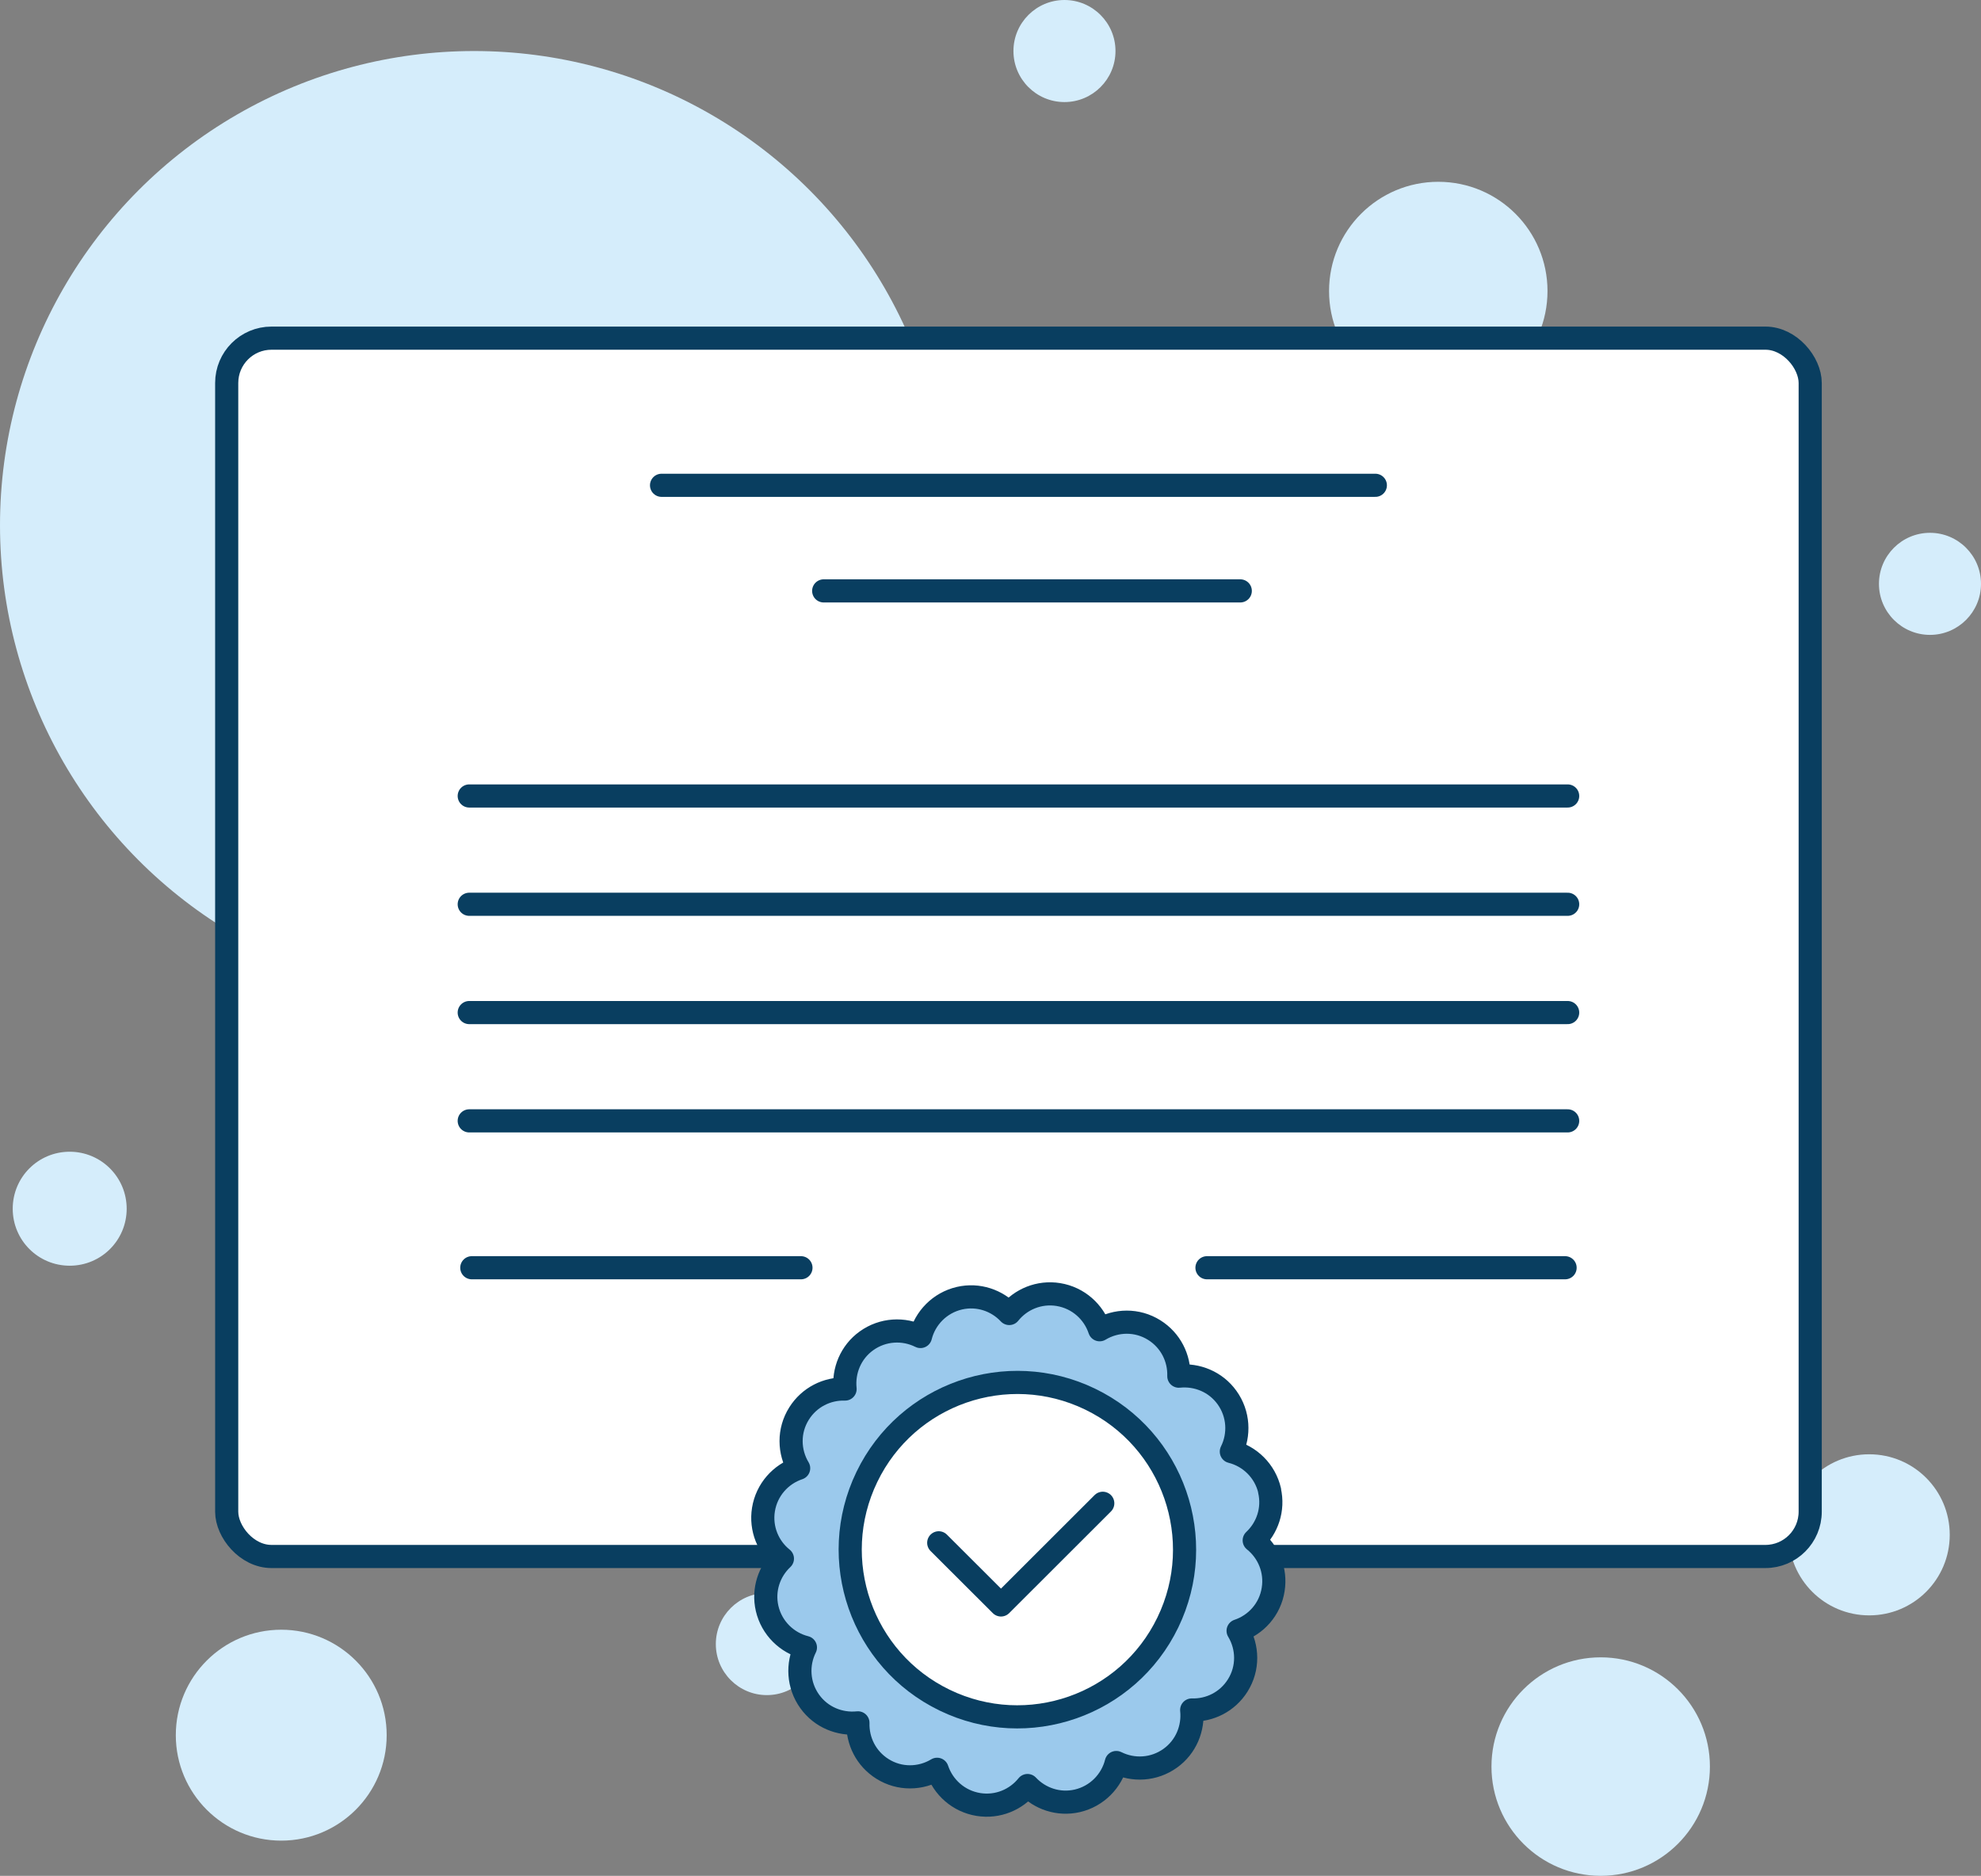
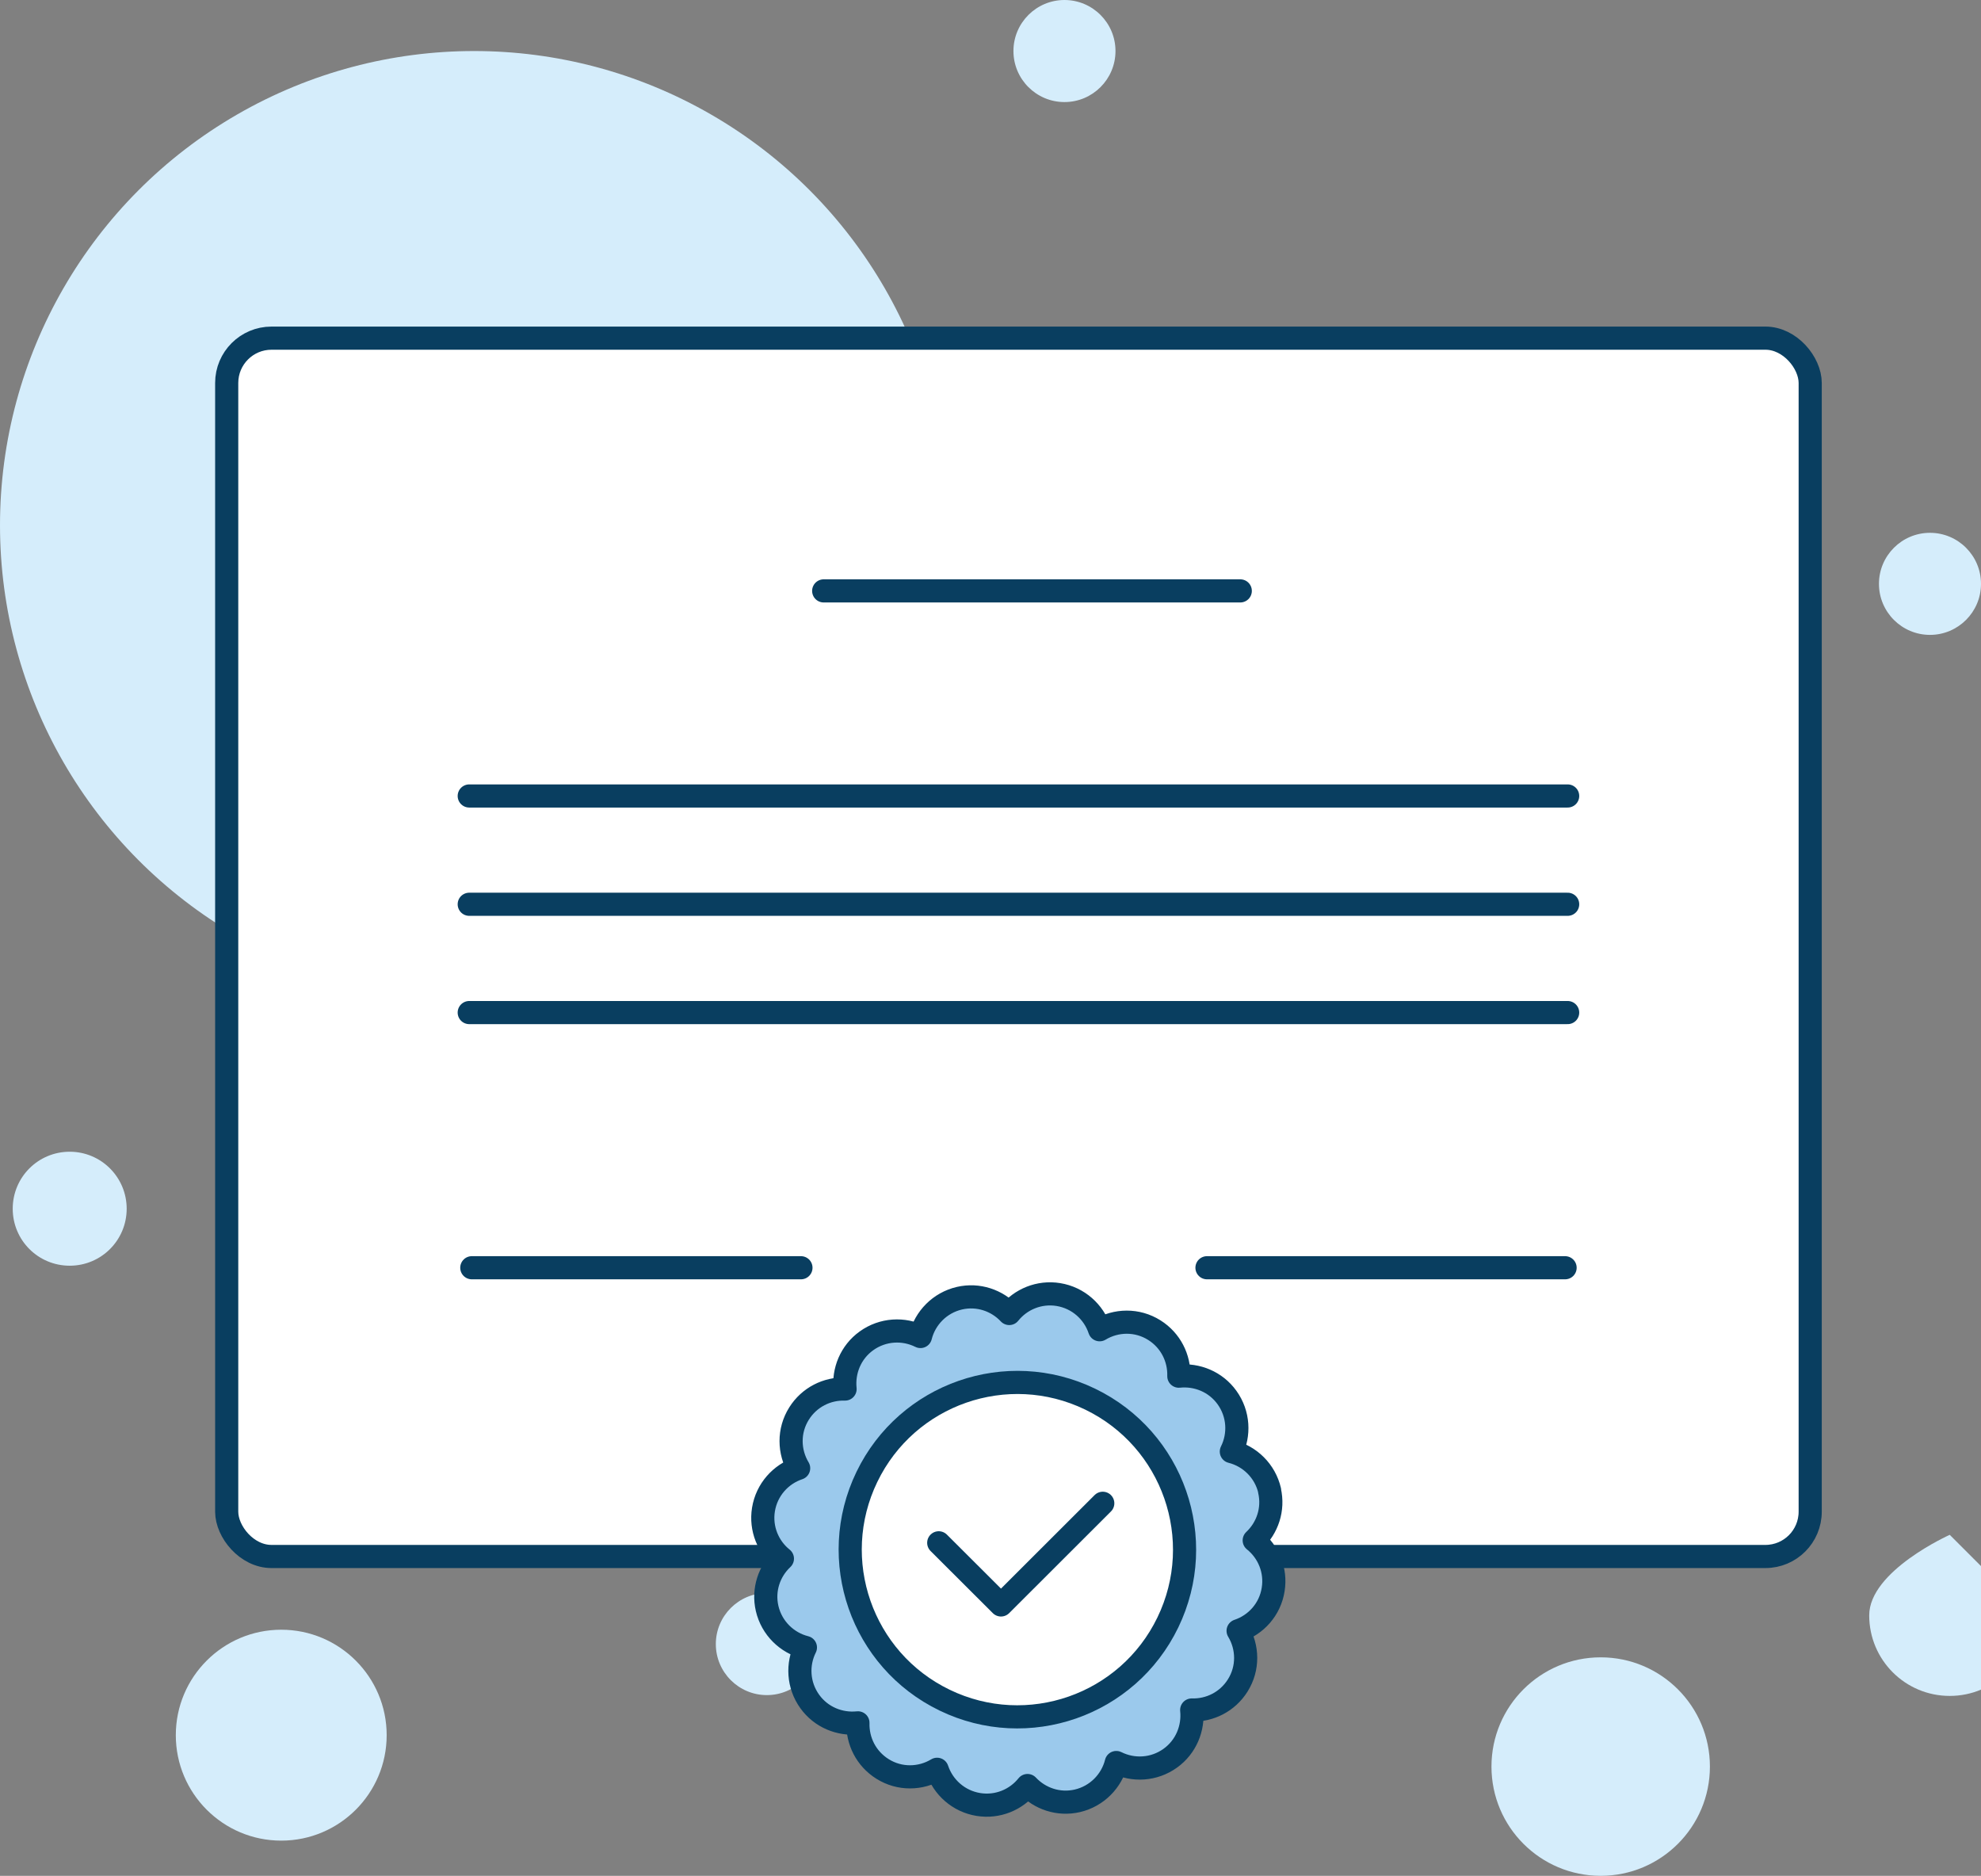
<svg xmlns="http://www.w3.org/2000/svg" id="Layer_2" data-name="Layer 2" viewBox="0 0 146.37 138.57">
  <rect x="0" y="0" width="146.37" height="138.57" fill="#808080" stroke="none" />
  <defs>
    <style>      .cls-1 {        fill: #d5edfb;      }      .cls-2 {        fill: none;      }      .cls-2, .cls-3, .cls-4 {        stroke: #093e60;        stroke-linecap: round;        stroke-linejoin: round;        stroke-width: 1.71px;      }      .cls-3 {        fill: #fff;      }      .cls-4 {        fill: #9bc9ec;      }    </style>
  </defs>
  <g id="Layer_1-2" data-name="Layer 1">
    <path class="cls-1" d="M146.37,43.13c0-2.08-1.69-3.77-3.77-3.77s-3.77,1.69-3.77,3.77,1.69,3.77,3.77,3.77,3.77-1.69,3.77-3.77Z" />
-     <circle class="cls-1" cx="106.27" cy="21.5" r="8.07" />
    <circle class="cls-1" cx="118.27" cy="130.5" r="8.07" />
-     <path class="cls-1" d="M144.06,113.38c0-3.29-2.66-5.95-5.95-5.95s-5.95,2.66-5.95,5.95,2.66,5.95,5.95,5.95,5.95-2.66,5.95-5.95Z" />
+     <path class="cls-1" d="M144.06,113.38s-5.95,2.66-5.95,5.95,2.66,5.95,5.95,5.95,5.95-2.66,5.95-5.95Z" />
    <path class="cls-1" d="M60.43,121.45c0-2.08-1.69-3.77-3.77-3.77s-3.77,1.69-3.77,3.77,1.69,3.77,3.77,3.77,3.77-1.69,3.77-3.77Z" />
    <path class="cls-1" d="M28.57,128.18c0-4.3-3.49-7.79-7.79-7.79s-7.79,3.49-7.79,7.79,3.49,7.79,7.79,7.79,7.79-3.49,7.79-7.79Z" />
    <path class="cls-1" d="M82.42,3.77c0-2.08-1.69-3.77-3.77-3.77s-3.77,1.69-3.77,3.77,1.69,3.77,3.77,3.77,3.77-1.69,3.77-3.77Z" />
    <circle class="cls-1" cx="35.03" cy="38.8" r="35.03" />
    <rect class="cls-3" x="16.75" y="24.98" width="117" height="90" rx="3.31" ry="3.31" />
    <path class="cls-1" d="M9.36,89.29c0-2.32-1.88-4.21-4.21-4.21s-4.21,1.88-4.21,4.21,1.88,4.21,4.21,4.21,4.21-1.88,4.21-4.21Z" />
    <g>
      <path class="cls-4" d="M93.81,110.11c-.34-1.46-1.47-2.54-2.83-2.88.62-1.24.55-2.78-.32-3.99-.84-1.17-2.22-1.72-3.56-1.58.04-1.33-.6-2.64-1.81-3.4-1.27-.8-2.83-.76-4.04-.03-.44-1.32-1.58-2.36-3.05-2.6-1.42-.23-2.79.35-3.63,1.4-.91-.97-2.29-1.45-3.68-1.13-1.46.34-2.54,1.47-2.88,2.83-1.24-.62-2.78-.55-3.99.32-1.17.84-1.72,2.22-1.58,3.56-1.33-.04-2.64.6-3.4,1.81-.8,1.27-.76,2.83-.03,4.04-1.32.44-2.36,1.58-2.6,3.05-.23,1.42.35,2.79,1.4,3.63-.97.91-1.45,2.29-1.13,3.68.34,1.46,1.47,2.54,2.83,2.88-.62,1.24-.55,2.78.32,3.99.84,1.17,2.22,1.72,3.56,1.58-.04,1.33.6,2.64,1.81,3.4,1.27.8,2.83.76,4.04.03.44,1.32,1.58,2.36,3.05,2.6,1.42.23,2.79-.35,3.63-1.4.91.97,2.29,1.45,3.68,1.13,1.46-.34,2.54-1.47,2.88-2.83,1.24.62,2.78.55,3.99-.32,1.17-.84,1.72-2.22,1.58-3.56,1.33.04,2.64-.6,3.4-1.81.8-1.27.76-2.83.03-4.04,1.32-.44,2.36-1.58,2.59-3.05.23-1.42-.35-2.79-1.4-3.63.97-.91,1.45-2.29,1.13-3.68Z" />
      <circle class="cls-3" cx="75.17" cy="114.48" r="12.35" transform="translate(-60.61 132.35) rotate(-64.21)" />
      <polyline class="cls-2" points="69.36 113.97 73.96 118.56 81.48 111.05" />
    </g>
-     <line class="cls-2" x1="48.88" y1="35.85" x2="101.62" y2="35.85" />
    <line class="cls-2" x1="34.86" y1="93.65" x2="59.18" y2="93.65" />
    <line class="cls-2" x1="89.18" y1="93.65" x2="115.64" y2="93.65" />
    <line class="cls-2" x1="60.86" y1="43.65" x2="91.64" y2="43.65" />
    <line class="cls-2" x1="34.67" y1="58.8" x2="115.83" y2="58.8" />
    <line class="cls-2" x1="34.67" y1="66.8" x2="115.83" y2="66.8" />
    <line class="cls-2" x1="34.67" y1="74.8" x2="115.83" y2="74.8" />
-     <line class="cls-2" x1="34.67" y1="82.8" x2="115.83" y2="82.8" />
  </g>
</svg>